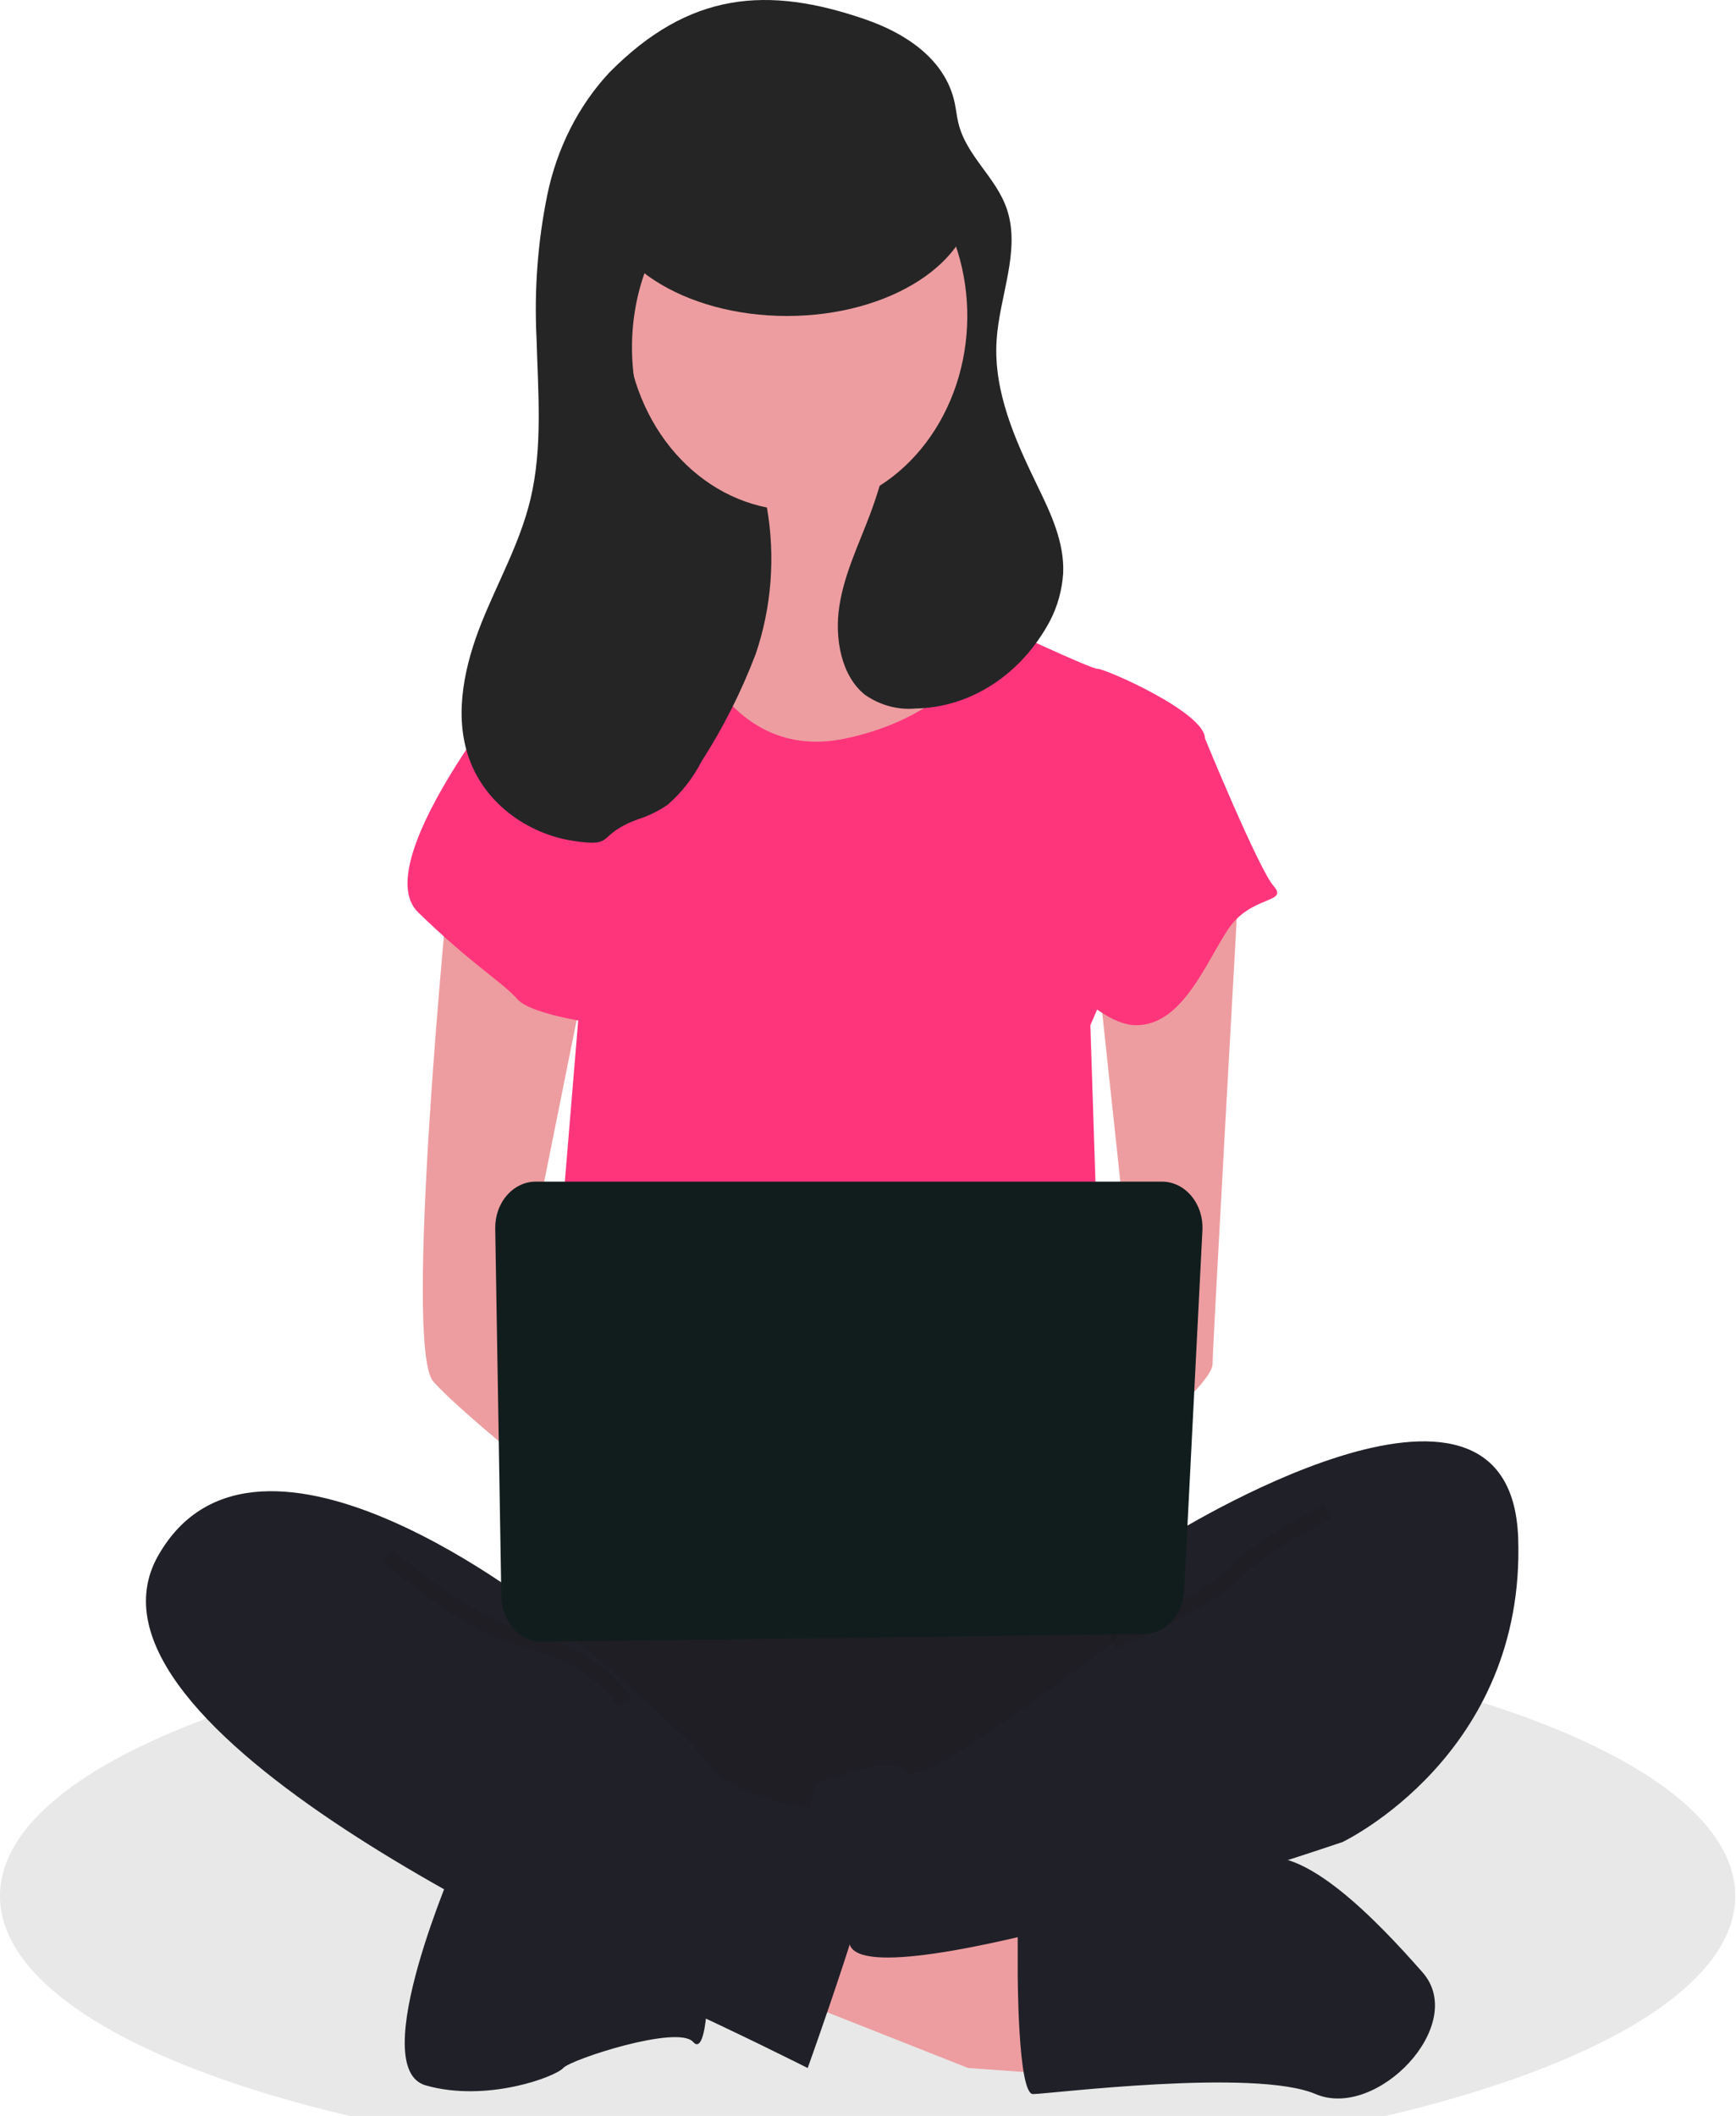
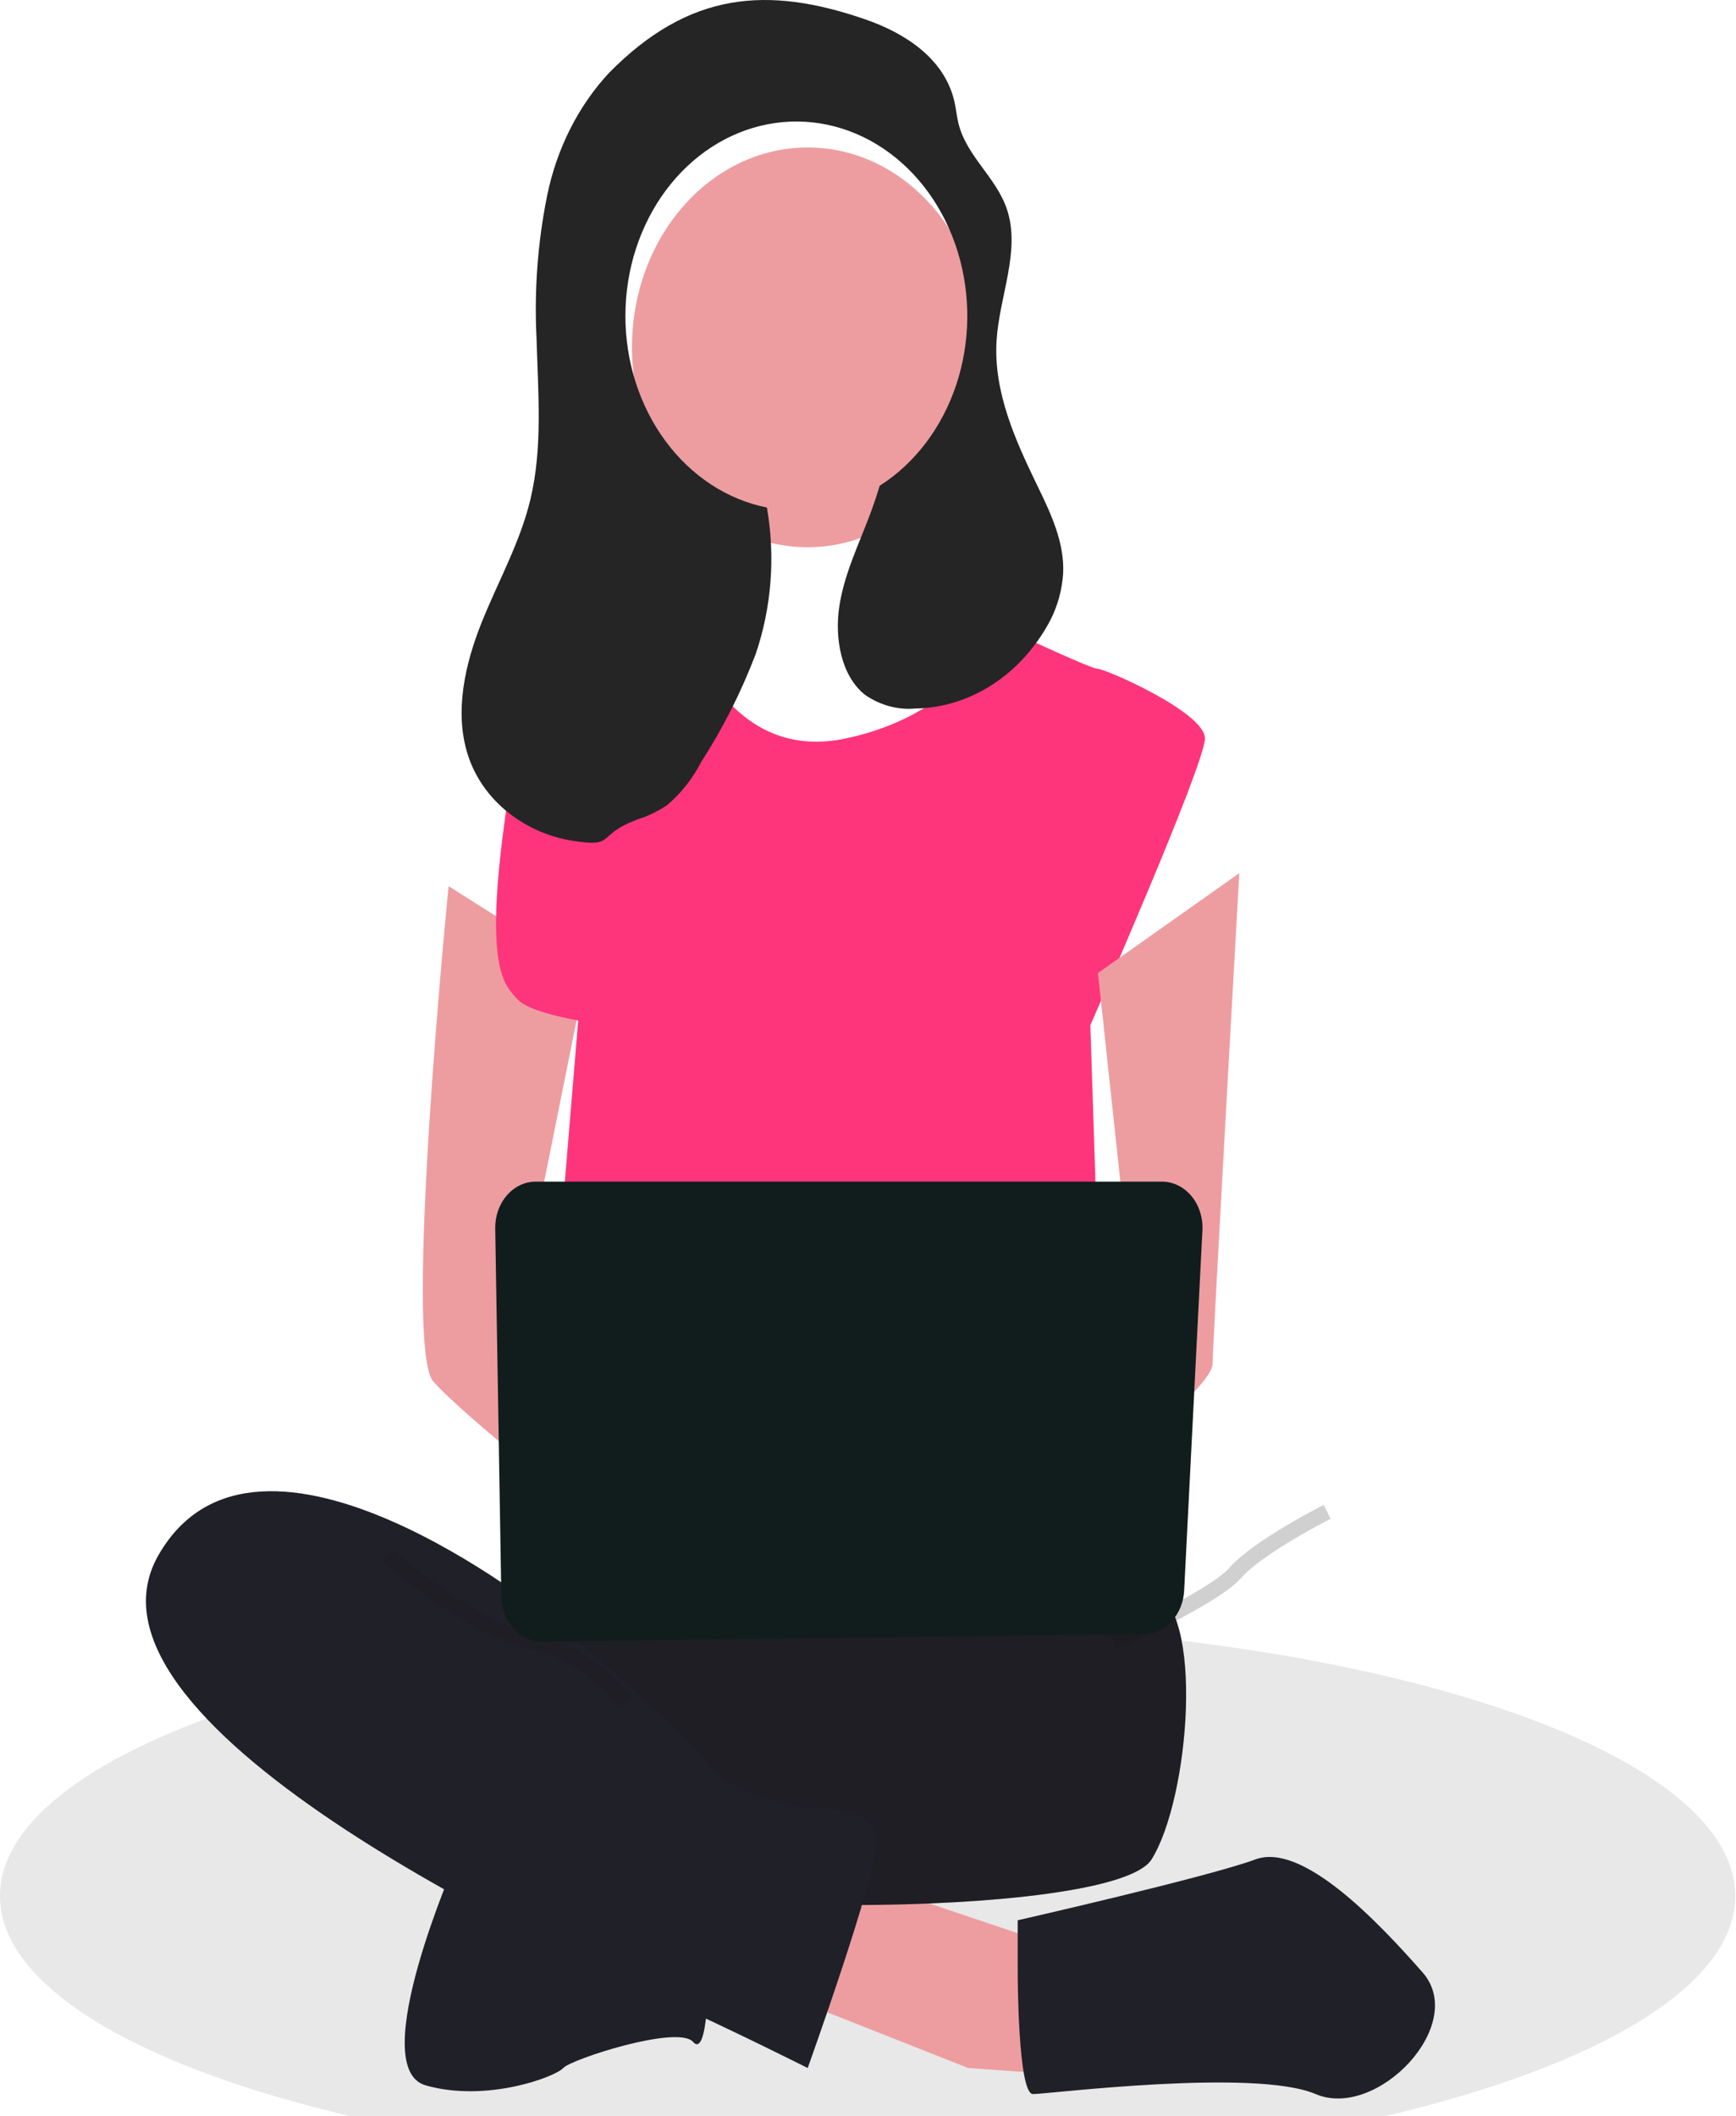
<svg xmlns="http://www.w3.org/2000/svg" width="224" height="273" viewBox="0 0 224 273" fill="none">
  <path opacity="0.1" d="M164.089 213.321C128.388 231.786 82.409 230.478 82.409 230.478H32.652V219.671C52.928 213.233 80.963 209.253 111.953 209.253C129.395 209.184 146.818 210.544 164.089 213.321Z" fill="#161616" />
  <path opacity="0.1" d="M223.906 244.627C223.906 264.171 173.776 280 111.953 280C50.13 280 0 264.171 0 244.627C0 234.882 12.47 226.055 32.654 219.671V230.477H82.41C82.41 230.477 128.388 231.786 164.089 213.321C199.65 219.228 223.906 231.026 223.906 244.627Z" fill="#161616" />
-   <path d="M126.248 24.373H78.613V78.652H126.248V24.373Z" fill="#252525" />
-   <path d="M96.334 62.76C96.334 62.76 100.276 78.457 93.375 79.578C89.094 80.337 85.036 82.26 81.547 85.184L94.361 104.245H118.019L132.804 87.427C132.804 87.427 113.09 70.608 117.033 60.517C120.976 50.426 96.334 62.76 96.334 62.76Z" fill="#ED9DA0" />
  <path d="M102.246 257.851L124.918 266.82L140.688 267.942L139.702 252.245L107.175 241.302L102.246 257.851Z" fill="#ED9DA0" />
  <path d="M131.317 254.485C131.317 254.485 131.317 270.182 133.288 270.182C135.26 270.182 161.874 266.817 169.759 270.182C177.645 273.547 189.473 261.215 183.559 254.485C177.645 247.756 167.998 237.667 161.978 239.909C155.959 242.151 131.316 247.758 131.316 247.758L131.317 254.485Z" fill="#202028" />
  <path d="M58.876 239.91C58.876 239.91 47.048 266.82 54.933 269.062C62.819 271.304 71.691 267.94 72.676 266.819C73.662 265.698 87.462 261.213 89.433 263.454C91.405 265.696 91.404 254.484 91.404 254.484L58.876 239.91Z" fill="#202028" />
  <path d="M68.74 202.911C68.74 202.911 50.011 232.063 63.811 239.911C77.611 247.759 143.653 247.759 148.582 239.911C153.51 232.062 155.482 207.395 148.582 205.153C141.682 202.91 68.74 202.911 68.74 202.911Z" fill="#202028" />
  <path opacity="0.2" d="M68.74 202.911C68.74 202.911 50.011 232.063 63.811 239.911C77.611 247.759 143.653 247.759 148.582 239.911C153.51 232.062 155.482 207.395 148.582 205.153C141.682 202.91 68.74 202.911 68.74 202.911Z" fill="#161616" />
  <path d="M104.218 70.605C116.739 70.605 126.89 59.059 126.89 44.816C126.89 30.574 116.739 19.028 104.218 19.028C91.697 19.028 81.547 30.574 81.547 44.816C81.547 59.059 91.697 70.605 104.218 70.605Z" fill="#ED9DA0" />
  <path d="M68.734 85.183L88.448 80.698C88.448 80.698 93.377 98.638 109.148 95.274C124.919 91.911 128.862 80.698 128.862 80.698C128.862 80.698 140.691 86.304 141.676 86.304C142.662 86.304 155.477 91.91 155.477 95.274C155.477 98.638 140.691 132.274 140.691 132.274L142.662 192.82L69.72 190.578L74.649 131.154L68.734 85.183Z" fill="#FF357C" />
  <path d="M57.882 114.336C57.882 114.336 51.967 173.761 55.91 178.246C59.853 182.731 75.624 195.064 75.624 195.064V181.609L67.739 164.791L75.624 125.55L57.882 114.336Z" fill="#ED9DA0" />
  <path d="M159.909 112.652C159.909 112.652 156.459 173.759 156.459 176.001C156.459 178.243 147.587 186.092 144.632 186.092C141.676 186.092 139.703 180.486 139.703 180.486L146.603 171.516L141.674 125.546L159.909 112.652Z" fill="#ED9DA0" />
-   <path d="M150.551 198.425C150.551 198.425 194.908 170.395 195.893 198.425C196.878 226.456 173.222 237.666 173.222 237.666C173.222 237.666 112.108 258.51 109.642 250.892C107.176 243.274 102.249 230.939 106.192 229.818C110.135 228.697 115.063 226.453 117.035 228.697C119.006 230.94 143.651 211.88 143.651 211.88L150.551 198.425Z" fill="#202028" />
  <path opacity="0.2" d="M171.246 195.062C171.246 195.062 162.374 199.546 159.417 202.909C156.46 206.271 143.645 211.88 143.645 211.88" stroke="#161616" stroke-width="2" stroke-miterlimit="10" />
-   <path d="M74.639 87.426L68.723 85.184C68.723 85.184 47.038 110.972 53.938 117.699C60.838 124.426 64.78 126.669 66.752 128.911C68.724 131.153 78.581 132.276 78.581 132.276L74.639 87.426Z" fill="#FF357C" />
-   <path d="M146.609 93.033L155.48 95.275C155.48 95.275 162.38 112.093 164.351 114.336C166.322 116.579 161.393 115.457 158.437 119.942C155.481 124.427 152.521 132.275 146.608 132.275C140.696 132.275 132.809 121.063 132.809 121.063L146.609 93.033Z" fill="#FF357C" />
+   <path d="M74.639 87.426L68.723 85.184C60.838 124.426 64.78 126.669 66.752 128.911C68.724 131.153 78.581 132.276 78.581 132.276L74.639 87.426Z" fill="#FF357C" />
  <path d="M70.704 208.518C70.704 208.518 33.248 178.246 20.433 200.67C7.619 223.094 75.633 253.367 85.49 257.852C95.347 262.337 104.218 266.822 104.218 266.822C104.218 266.822 113.09 242.155 113.09 237.67C113.09 233.186 106.19 233.186 104.218 233.186C102.247 233.186 93.376 230.943 91.404 227.58C89.433 224.216 70.704 208.518 70.704 208.518Z" fill="#202028" />
  <path opacity="0.2" d="M50.008 200.669C50.008 200.669 59.865 209.639 68.736 211.882C77.608 214.124 80.565 219.73 80.565 219.73" stroke="#161616" stroke-width="2" stroke-miterlimit="10" />
  <path d="M63.9 158.513L64.688 205.986C64.714 207.554 65.284 209.046 66.273 210.139C67.262 211.231 68.591 211.834 69.97 211.816L147.637 210.824C148.96 210.807 150.229 210.219 151.186 209.179C152.143 208.14 152.718 206.725 152.794 205.222L155.152 158.742C155.193 157.934 155.088 157.125 154.845 156.365C154.601 155.604 154.223 154.908 153.735 154.32C153.247 153.732 152.658 153.263 152.004 152.942C151.351 152.622 150.647 152.457 149.936 152.457H69.124C68.43 152.456 67.742 152.614 67.102 152.919C66.461 153.225 65.881 153.673 65.394 154.237C64.908 154.8 64.525 155.469 64.269 156.203C64.012 156.937 63.886 157.722 63.899 158.511L63.9 158.513Z" fill="#111D1D" />
  <path d="M62.118 80.386C64.234 75.076 67.076 70.094 68.431 64.471C70.054 57.733 69.422 50.603 69.229 43.62C68.92 37.444 69.383 31.249 70.603 25.22C71.842 19.163 74.623 13.656 78.599 9.386C88.929 -1.101 99.066 -1.856 111.679 2.51C116.652 4.232 121.949 7.51 123.182 13.254C123.368 14.121 123.451 15.014 123.66 15.875C124.692 20.152 128.539 22.858 129.926 27.002C131.721 32.363 128.954 38.192 128.592 43.913C128.169 50.593 131.056 56.903 133.901 62.766C135.592 66.252 137.351 69.964 137.184 73.941C137.044 76.116 136.462 78.225 135.485 80.102C133.672 83.504 131.13 86.327 128.096 88.305C125.061 90.283 121.635 91.353 118.138 91.413C115.865 91.62 113.593 91.01 111.641 89.668C108.563 87.257 107.661 82.403 108.302 78.214C108.943 74.026 110.812 70.238 112.277 66.328C112.727 65.128 113.132 63.907 113.507 62.675C118.048 59.791 121.547 55.175 123.387 49.642C125.227 44.108 125.288 38.014 123.561 32.434C121.833 26.854 118.428 22.147 113.946 19.146C109.465 16.145 104.195 15.041 99.067 16.03C93.939 17.02 89.284 20.038 85.923 24.553C82.562 29.067 80.711 34.788 80.698 40.703C80.685 46.619 82.51 52.35 85.851 56.884C89.192 61.418 93.834 64.463 98.957 65.482C100.061 71.81 99.559 78.364 97.51 84.38C95.647 89.274 93.306 93.915 90.534 98.216C89.4 100.421 87.888 102.345 86.089 103.874C84.903 104.673 83.63 105.291 82.303 105.713C76.735 107.75 79.64 109.389 73.847 108.473C68.055 107.557 62.318 103.583 60.344 97.32C58.614 91.828 60.003 85.695 62.118 80.386Z" fill="#252525" />
-   <path d="M101.544 40.768C114.832 40.768 125.605 33.825 125.605 25.259C125.605 16.694 114.832 9.751 101.544 9.751C88.256 9.751 77.484 16.694 77.484 25.259C77.484 33.825 88.256 40.768 101.544 40.768Z" fill="#252525" />
</svg>